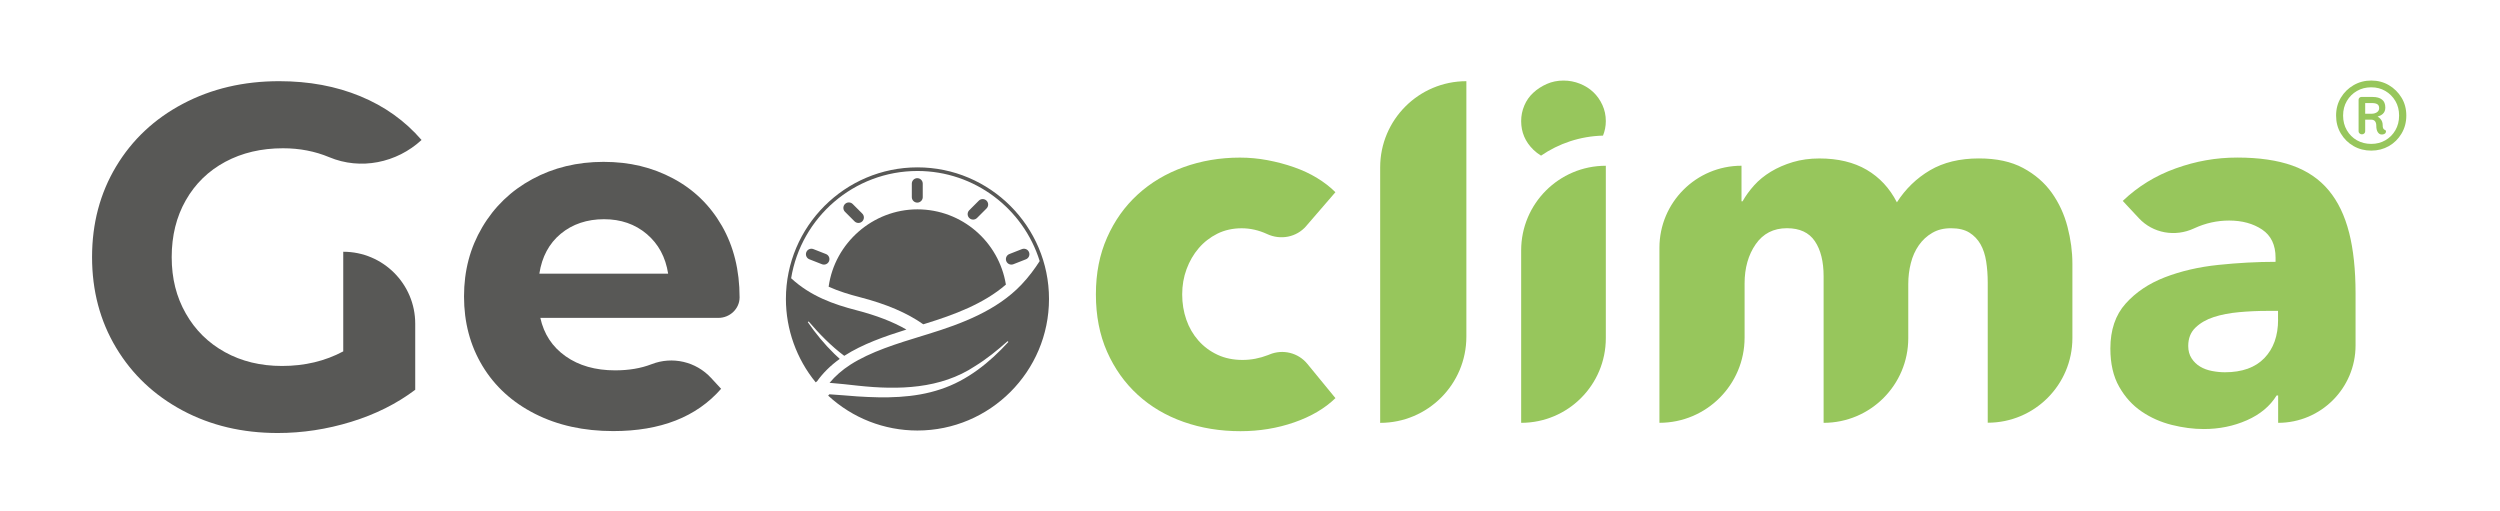
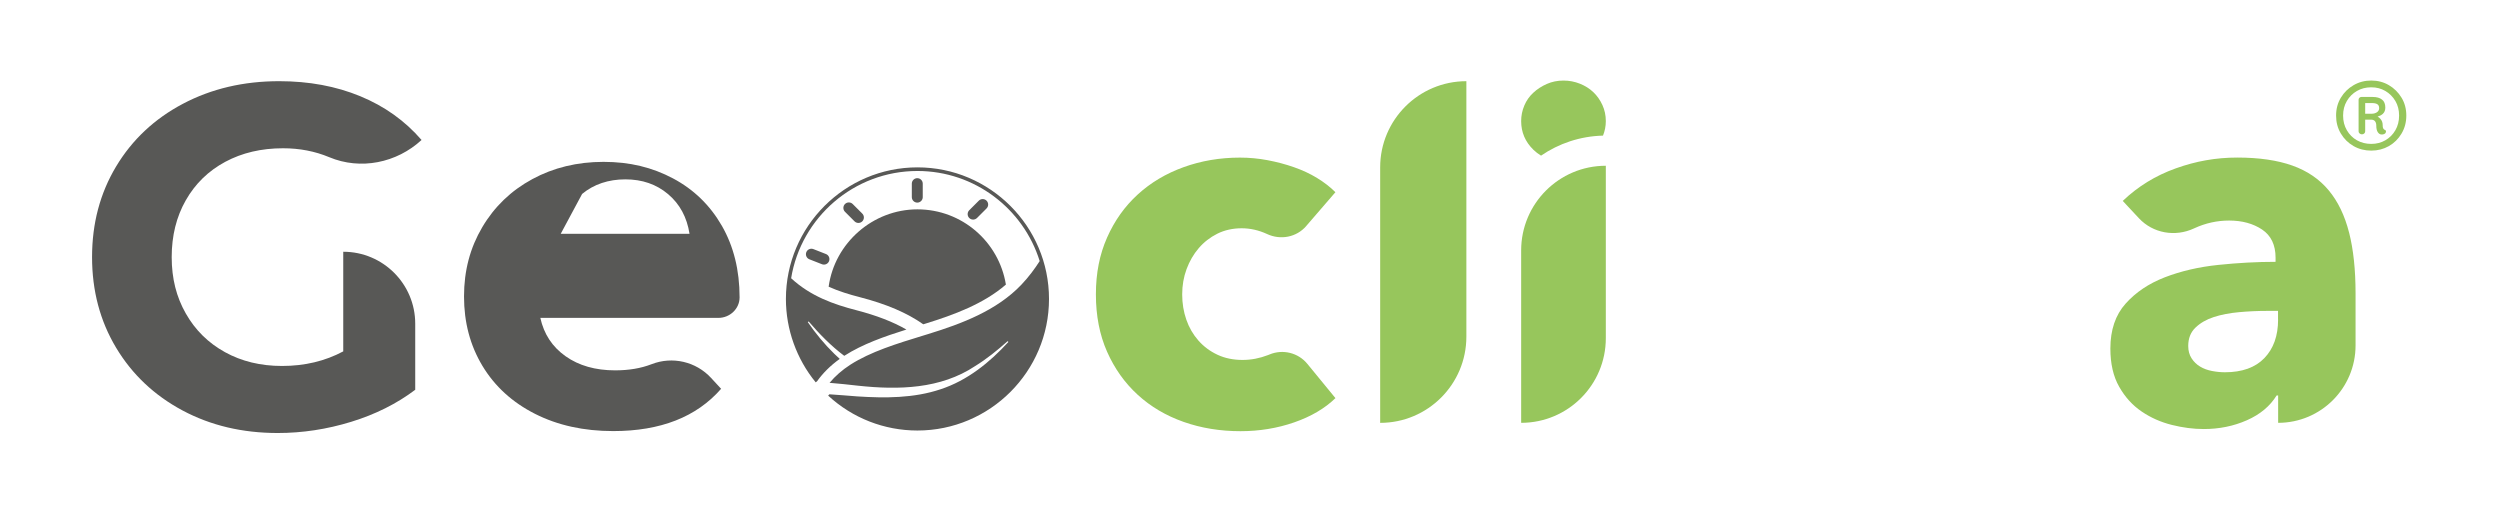
<svg xmlns="http://www.w3.org/2000/svg" id="Layer_1" data-name="Layer 1" viewBox="0 0 841.89 172.22">
  <defs>
    <style>
      .cls-1 {
        fill: #97c65c;
      }

      .cls-1, .cls-2 {
        stroke-width: 0px;
      }

      .cls-2 {
        fill: #585856;
      }
    </style>
  </defs>
  <g>
    <path class="cls-2" d="M115.61,84.78h0c13.38,0,24.22,10.85,24.22,24.22v22.26c-6.22,4.69-13.42,8.29-21.6,10.8-8.18,2.51-16.42,3.76-24.71,3.76-11.89,0-22.58-2.53-32.08-7.61-9.49-5.08-16.94-12.11-22.34-21.11-5.4-9-8.1-19.18-8.1-30.52s2.7-21.52,8.1-30.52c5.4-9,12.9-16.04,22.5-21.11,9.6-5.07,20.4-7.61,32.41-7.61,10.04,0,19.15,1.69,27.33,5.07,8.18,3.38,15.06,8.29,20.62,14.73h0c-8.39,7.74-20.55,10.21-31.08,5.8-4.8-2.01-9.98-3.01-15.57-3.01-7.31,0-13.8,1.53-19.48,4.58-5.67,3.06-10.09,7.36-13.26,12.93-3.17,5.56-4.75,11.95-4.75,19.15s1.58,13.42,4.75,18.98c3.16,5.57,7.55,9.9,13.17,13.01,5.62,3.11,12.03,4.66,19.23,4.66,7.64,0,14.51-1.64,20.62-4.91v-33.55Z" />
-     <path class="cls-2" d="M241.94,107.04h-59.98c1.2,5.46,4.03,9.77,8.51,12.93,4.47,3.16,10.04,4.75,16.69,4.75,4.58,0,8.65-.68,12.19-2.05l.11-.04c6.99-2.71,14.92-.87,20,4.64l3.38,3.66c-8.29,9.49-20.4,14.24-36.33,14.24-9.93,0-18.71-1.94-26.35-5.81-7.64-3.87-13.53-9.25-17.68-16.12-4.15-6.88-6.22-14.68-6.22-23.4s2.05-16.39,6.14-23.32c4.09-6.93,9.71-12.33,16.86-16.2,7.14-3.87,15.14-5.81,23.98-5.81s16.42,1.86,23.4,5.57c6.98,3.71,12.46,9.03,16.45,15.96,3.98,6.93,5.97,14.97,5.97,24.14,0,0,0,0,0,.01-.03,3.83-3.3,6.86-7.13,6.86ZM188.83,78.73c-3.93,3.27-6.33,7.75-7.2,13.42h43.37c-.87-5.57-3.27-10.01-7.2-13.34-3.93-3.33-8.73-4.99-14.4-4.99s-10.64,1.64-14.57,4.91Z" />
+     <path class="cls-2" d="M241.94,107.04h-59.98c1.2,5.46,4.03,9.77,8.51,12.93,4.47,3.16,10.04,4.75,16.69,4.75,4.58,0,8.65-.68,12.19-2.05l.11-.04c6.99-2.71,14.92-.87,20,4.64l3.38,3.66c-8.29,9.49-20.4,14.24-36.33,14.24-9.93,0-18.71-1.94-26.35-5.81-7.64-3.87-13.53-9.25-17.68-16.12-4.15-6.88-6.22-14.68-6.22-23.4s2.05-16.39,6.14-23.32c4.09-6.93,9.71-12.33,16.86-16.2,7.14-3.87,15.14-5.81,23.98-5.81s16.42,1.86,23.4,5.57c6.98,3.71,12.46,9.03,16.45,15.96,3.98,6.93,5.97,14.97,5.97,24.14,0,0,0,0,0,.01-.03,3.83-3.3,6.86-7.13,6.86ZM188.83,78.73h43.37c-.87-5.57-3.27-10.01-7.2-13.34-3.93-3.33-8.73-4.99-14.4-4.99s-10.64,1.64-14.57,4.91Z" />
    <path class="cls-1" d="M439.87,76.13c-3.27,3.78-8.63,4.79-13.16,2.69-.03-.01-.06-.03-.08-.04-2.78-1.27-5.62-1.91-8.52-1.91s-5.74.61-8.17,1.83c-2.43,1.22-4.52,2.84-6.26,4.87-1.74,2.03-3.1,4.38-4.09,7.04-.99,2.67-1.48,5.51-1.48,8.52s.46,5.85,1.39,8.52c.93,2.67,2.29,5.01,4.08,7.04,1.79,2.03,3.94,3.62,6.43,4.78,2.49,1.16,5.3,1.74,8.43,1.74,2.9,0,5.76-.55,8.6-1.65.16-.06.32-.12.47-.19,4.49-1.87,9.67-.6,12.75,3.16l9.46,11.54c-3.59,3.48-8.23,6.2-13.91,8.17-5.68,1.97-11.71,2.96-18.08,2.96-6.84,0-13.22-1.04-19.15-3.13-5.93-2.09-11.08-5.13-15.45-9.13-4.37-4-7.81-8.84-10.32-14.51-2.51-5.68-3.76-12.11-3.76-19.3s1.25-13.44,3.76-19.12c2.51-5.68,5.95-10.52,10.32-14.51,4.37-4,9.52-7.07,15.45-9.21,5.93-2.14,12.25-3.22,18.98-3.22,3.13,0,6.23.29,9.3.87,3.07.58,6.02,1.36,8.86,2.35,2.84.99,5.45,2.2,7.82,3.65,2.37,1.45,4.43,3.04,6.17,4.78l-9.87,11.43Z" />
    <path class="cls-1" d="M464.78,142.39V56.37c0-16.03,13-29.03,29.03-29.03h0v86.03c0,16.03-13,29.03-29.03,29.03h0Z" />
    <path class="cls-1" d="M512.26,142.39v-58.06c0-15.74,12.76-28.51,28.51-28.51h0v58.06c0,15.74-12.76,28.51-28.51,28.51h0Z" />
-     <path class="cls-1" d="M669.38,142.39v-47.28c0-2.43-.17-4.78-.52-7.04-.35-2.26-.99-4.2-1.91-5.82-.93-1.62-2.17-2.93-3.74-3.91-1.56-.98-3.62-1.48-6.17-1.48s-4.55.52-6.34,1.56c-1.8,1.04-3.3,2.43-4.52,4.17-1.22,1.74-2.12,3.74-2.69,6-.58,2.26-.87,4.61-.87,7.04v18.25c0,15.74-12.76,28.51-28.51,28.51h0v-49.37c0-4.98-.99-8.92-2.96-11.82-1.97-2.9-5.1-4.35-9.39-4.35-4.52,0-8.03,1.8-10.52,5.39-2.49,3.59-3.74,8-3.74,13.21v18.25c0,15.84-12.84,28.68-28.68,28.68h0v-58.93c0-15.26,12.37-27.64,27.64-27.64h0v11.99h.35c1.04-1.85,2.35-3.65,3.91-5.39,1.56-1.74,3.45-3.27,5.65-4.61,2.2-1.33,4.66-2.4,7.39-3.22,2.72-.81,5.71-1.22,8.95-1.22,6.26,0,11.56,1.28,15.91,3.82,4.35,2.55,7.73,6.2,10.17,10.95,2.9-4.52,6.61-8.11,11.13-10.78,4.52-2.66,10.02-4,16.51-4,5.91,0,10.86,1.07,14.86,3.22,4,2.15,7.21,4.93,9.65,8.34,2.43,3.42,4.2,7.24,5.3,11.47,1.1,4.23,1.65,8.37,1.65,12.43v25.03c0,15.74-12.76,28.51-28.51,28.51h0Z" />
    <path class="cls-1" d="M791.07,78.34c-1.45-5.74-3.74-10.49-6.87-14.25-3.13-3.76-7.21-6.55-12.25-8.34-5.04-1.79-11.21-2.69-18.51-2.69s-13.99,1.22-20.77,3.65c-6.78,2.43-12.72,6.08-17.82,10.95l5.42,5.81c4.75,5.1,12.23,6.4,18.55,3.46.04-.02.08-.03.11-.05,3.77-1.74,7.68-2.61,11.73-2.61,4.4,0,8.11,1.02,11.13,3.04,3.01,2.03,4.52,5.19,4.52,9.47v1.39c-6.26,0-12.69.35-19.3,1.04-6.61.69-12.6,2.09-17.99,4.17-5.39,2.09-9.79,5.04-13.21,8.87-3.42,3.82-5.13,8.86-5.13,15.12,0,5.1.98,9.39,2.96,12.86,1.97,3.48,4.49,6.26,7.56,8.34,3.07,2.09,6.46,3.59,10.17,4.52,3.71.93,7.3,1.39,10.78,1.39,5.21,0,10.05-.99,14.51-2.96,4.46-1.97,7.79-4.75,10-8.34h.52v9.21c14.4,0,26.07-11.67,26.07-26.07v-17.56c0-7.88-.72-14.69-2.17-20.43ZM767.16,107.63c0,5.45-1.54,9.76-4.61,12.95-3.07,3.19-7.5,4.78-13.3,4.78-1.39,0-2.84-.14-4.35-.43-1.51-.29-2.84-.78-4-1.48-1.16-.69-2.12-1.62-2.87-2.78-.75-1.16-1.13-2.55-1.13-4.17,0-2.55.81-4.61,2.43-6.17,1.62-1.56,3.68-2.75,6.17-3.56,2.49-.81,5.33-1.36,8.52-1.65,3.19-.29,6.34-.43,9.47-.43h3.65v2.95Z" />
    <g>
      <path class="cls-2" d="M310.91,109.21l.66-.2c9.75-3.01,19.7-6.7,27.17-13.17-2.32-14.37-14.77-25.34-29.79-25.34s-27.88,11.34-29.9,26.05c3.42,1.54,6.98,2.62,10.49,3.52,8.95,2.31,15.94,5.31,21.37,9.13Z" />
      <path class="cls-2" d="M310.74,66.39v-4.55c0-1.02-.83-1.84-1.84-1.84s-1.84.83-1.84,1.84v4.55c0,1.02.83,1.84,1.84,1.84s1.84-.83,1.84-1.84Z" />
      <path class="cls-2" d="M329.01,73.41l3.22-3.22c.72-.72.72-1.89,0-2.61-.72-.72-1.89-.72-2.61,0l-3.22,3.22c-.72.72-.72,1.89,0,2.61.72.72,1.89.72,2.61,0Z" />
      <path class="cls-2" d="M290.38,74.54c.72-.72.72-1.89,0-2.61l-3.22-3.22c-.72-.72-1.89-.72-2.61,0-.72.72-.72,1.89,0,2.61l3.22,3.22c.72.72,1.89.72,2.61,0Z" />
      <path class="cls-2" d="M278.15,85.55l-4.23-1.66c-.95-.37-2.02.09-2.39,1.04-.37.95.09,2.02,1.04,2.39l4.23,1.66c.95.37,2.02-.09,2.39-1.04.37-.95-.09-2.02-1.04-2.39Z" />
-       <path class="cls-2" d="M341.26,88.98l4.23-1.66c.95-.37,1.41-1.44,1.04-2.39-.37-.95-1.44-1.41-2.39-1.04l-4.23,1.66c-.95.37-1.41,1.44-1.04,2.39.37.95,1.44,1.41,2.39,1.04Z" />
      <path class="cls-2" d="M308.97,56.36c-24.43,0-44.31,19.88-44.31,44.31,0,10.23,3.57,20.2,10.04,28.09l.46-.38s0,0,0,0c1.98-2.77,4.55-5.32,7.63-7.52-.61-.54-1.21-1.1-1.8-1.68-3.36-3.27-6.33-6.89-8.96-10.71l.29-.22c3.6,4.21,7.55,8.26,11.99,11.58.02-.01.04-.03.06-.04,6.08-3.9,13.46-6.49,20.87-8.81-4.51-2.6-10.05-4.75-16.84-6.51-7.6-1.96-15.4-4.69-21.98-10.77,3.35-20.46,21.14-36.12,42.53-36.12,19.33,0,35.72,12.78,41.17,30.34-1.66,2.6-3.68,5.34-6.19,7.98-8.23,8.63-19.92,13.07-31.32,16.58l-2.05.63c-8.56,2.62-17.41,5.34-24.24,9.73-2.72,1.75-5.07,3.82-6.96,6.08,3.27.26,6.51.62,9.64.97,13.57,1.46,27.74,1.13,39.39-6.62,3.9-2.39,7.47-5.31,10.93-8.38l.26.26c-6.28,6.89-13.82,12.99-22.85,15.94-9,3.03-18.69,3-28.03,2.4-3.05-.23-6.21-.51-9.4-.71l-.41.45c8.21,7.58,18.88,11.75,30.06,11.75,24.43,0,44.31-19.88,44.31-44.31s-19.88-44.31-44.31-44.31Z" />
    </g>
    <path class="cls-1" d="M518.96,52.41c5.97-4.09,13.14-6.55,20.86-6.74.62-1.53.95-3.16.95-4.9,0-1.92-.38-3.72-1.14-5.38-.76-1.67-1.77-3.11-3.03-4.32-1.26-1.21-2.78-2.17-4.55-2.88-1.77-.71-3.62-1.06-5.54-1.06-2.02,0-3.89.38-5.61,1.14-1.72.76-3.24,1.74-4.55,2.96-1.32,1.21-2.33,2.65-3.03,4.32-.71,1.67-1.06,3.41-1.06,5.23,0,3.74,1.36,6.95,4.1,9.63.81.79,1.68,1.45,2.6,2.01Z" />
  </g>
  <g>
    <path class="cls-1" d="M802.54,43.21c-.11-.23-.16-.6-.16-1.13,0-.77-.24-1.45-.74-2.03-.31-.36-.63-.6-.97-.78.7-.22,1.31-.51,1.76-.93.57-.53.84-1.23.84-2.11,0-1.23-.37-2.13-1.13-2.71-.75-.59-1.8-.87-3.13-.87h-3.84c-.25,0-.46.1-.64.29-.17.2-.26.4-.26.61v10.69c0,.28.12.51.35.71.22.19.48.29.76.29.32,0,.59-.1.79-.29.21-.19.32-.43.32-.71v-3.95h1.95c.63,0,1.09.19,1.37.55.28.37.42.86.42,1.45,0,.98.17,1.72.5,2.21.33.49.71.75,1.13.78.39.04.73,0,1.03-.13.29-.12.48-.32.55-.6.07-.14.08-.3.03-.48-.05-.17-.21-.3-.45-.37-.21-.11-.37-.28-.47-.5ZM798.64,38.29h-2.15v-3.58h2.37c.7,0,1.27.12,1.69.37.42.25.64.69.64,1.32s-.25,1.06-.74,1.4c-.5.33-1.09.5-1.79.5Z" />
    <path class="cls-1" d="M808.73,32.89c-1.07-1.77-2.5-3.18-4.26-4.21-1.77-1.04-3.75-1.56-5.93-1.56s-4.16.52-5.95,1.56c-1.79,1.03-3.22,2.44-4.29,4.21-1.07,1.77-1.61,3.79-1.61,6.03s.53,4.27,1.61,6.06c1.07,1.79,2.5,3.2,4.29,4.22,1.79,1.02,3.77,1.52,5.95,1.52s4.15-.51,5.93-1.52c1.77-1.02,3.2-2.42,4.26-4.22,1.07-1.79,1.61-3.81,1.61-6.06s-.53-4.26-1.61-6.03ZM806.65,43.87c-.84,1.44-1.97,2.57-3.38,3.38-1.4.8-2.98,1.21-4.74,1.21s-3.39-.41-4.82-1.21c-1.42-.81-2.55-1.94-3.39-3.38-.84-1.44-1.27-3.09-1.27-4.95s.43-3.5,1.27-4.92c.84-1.42,1.97-2.55,3.39-3.37,1.43-.82,3.03-1.23,4.82-1.23s3.34.41,4.74,1.23c1.41.82,2.53,1.95,3.38,3.37.84,1.42,1.26,3.07,1.26,4.92s-.42,3.51-1.26,4.95Z" />
  </g>
</svg>